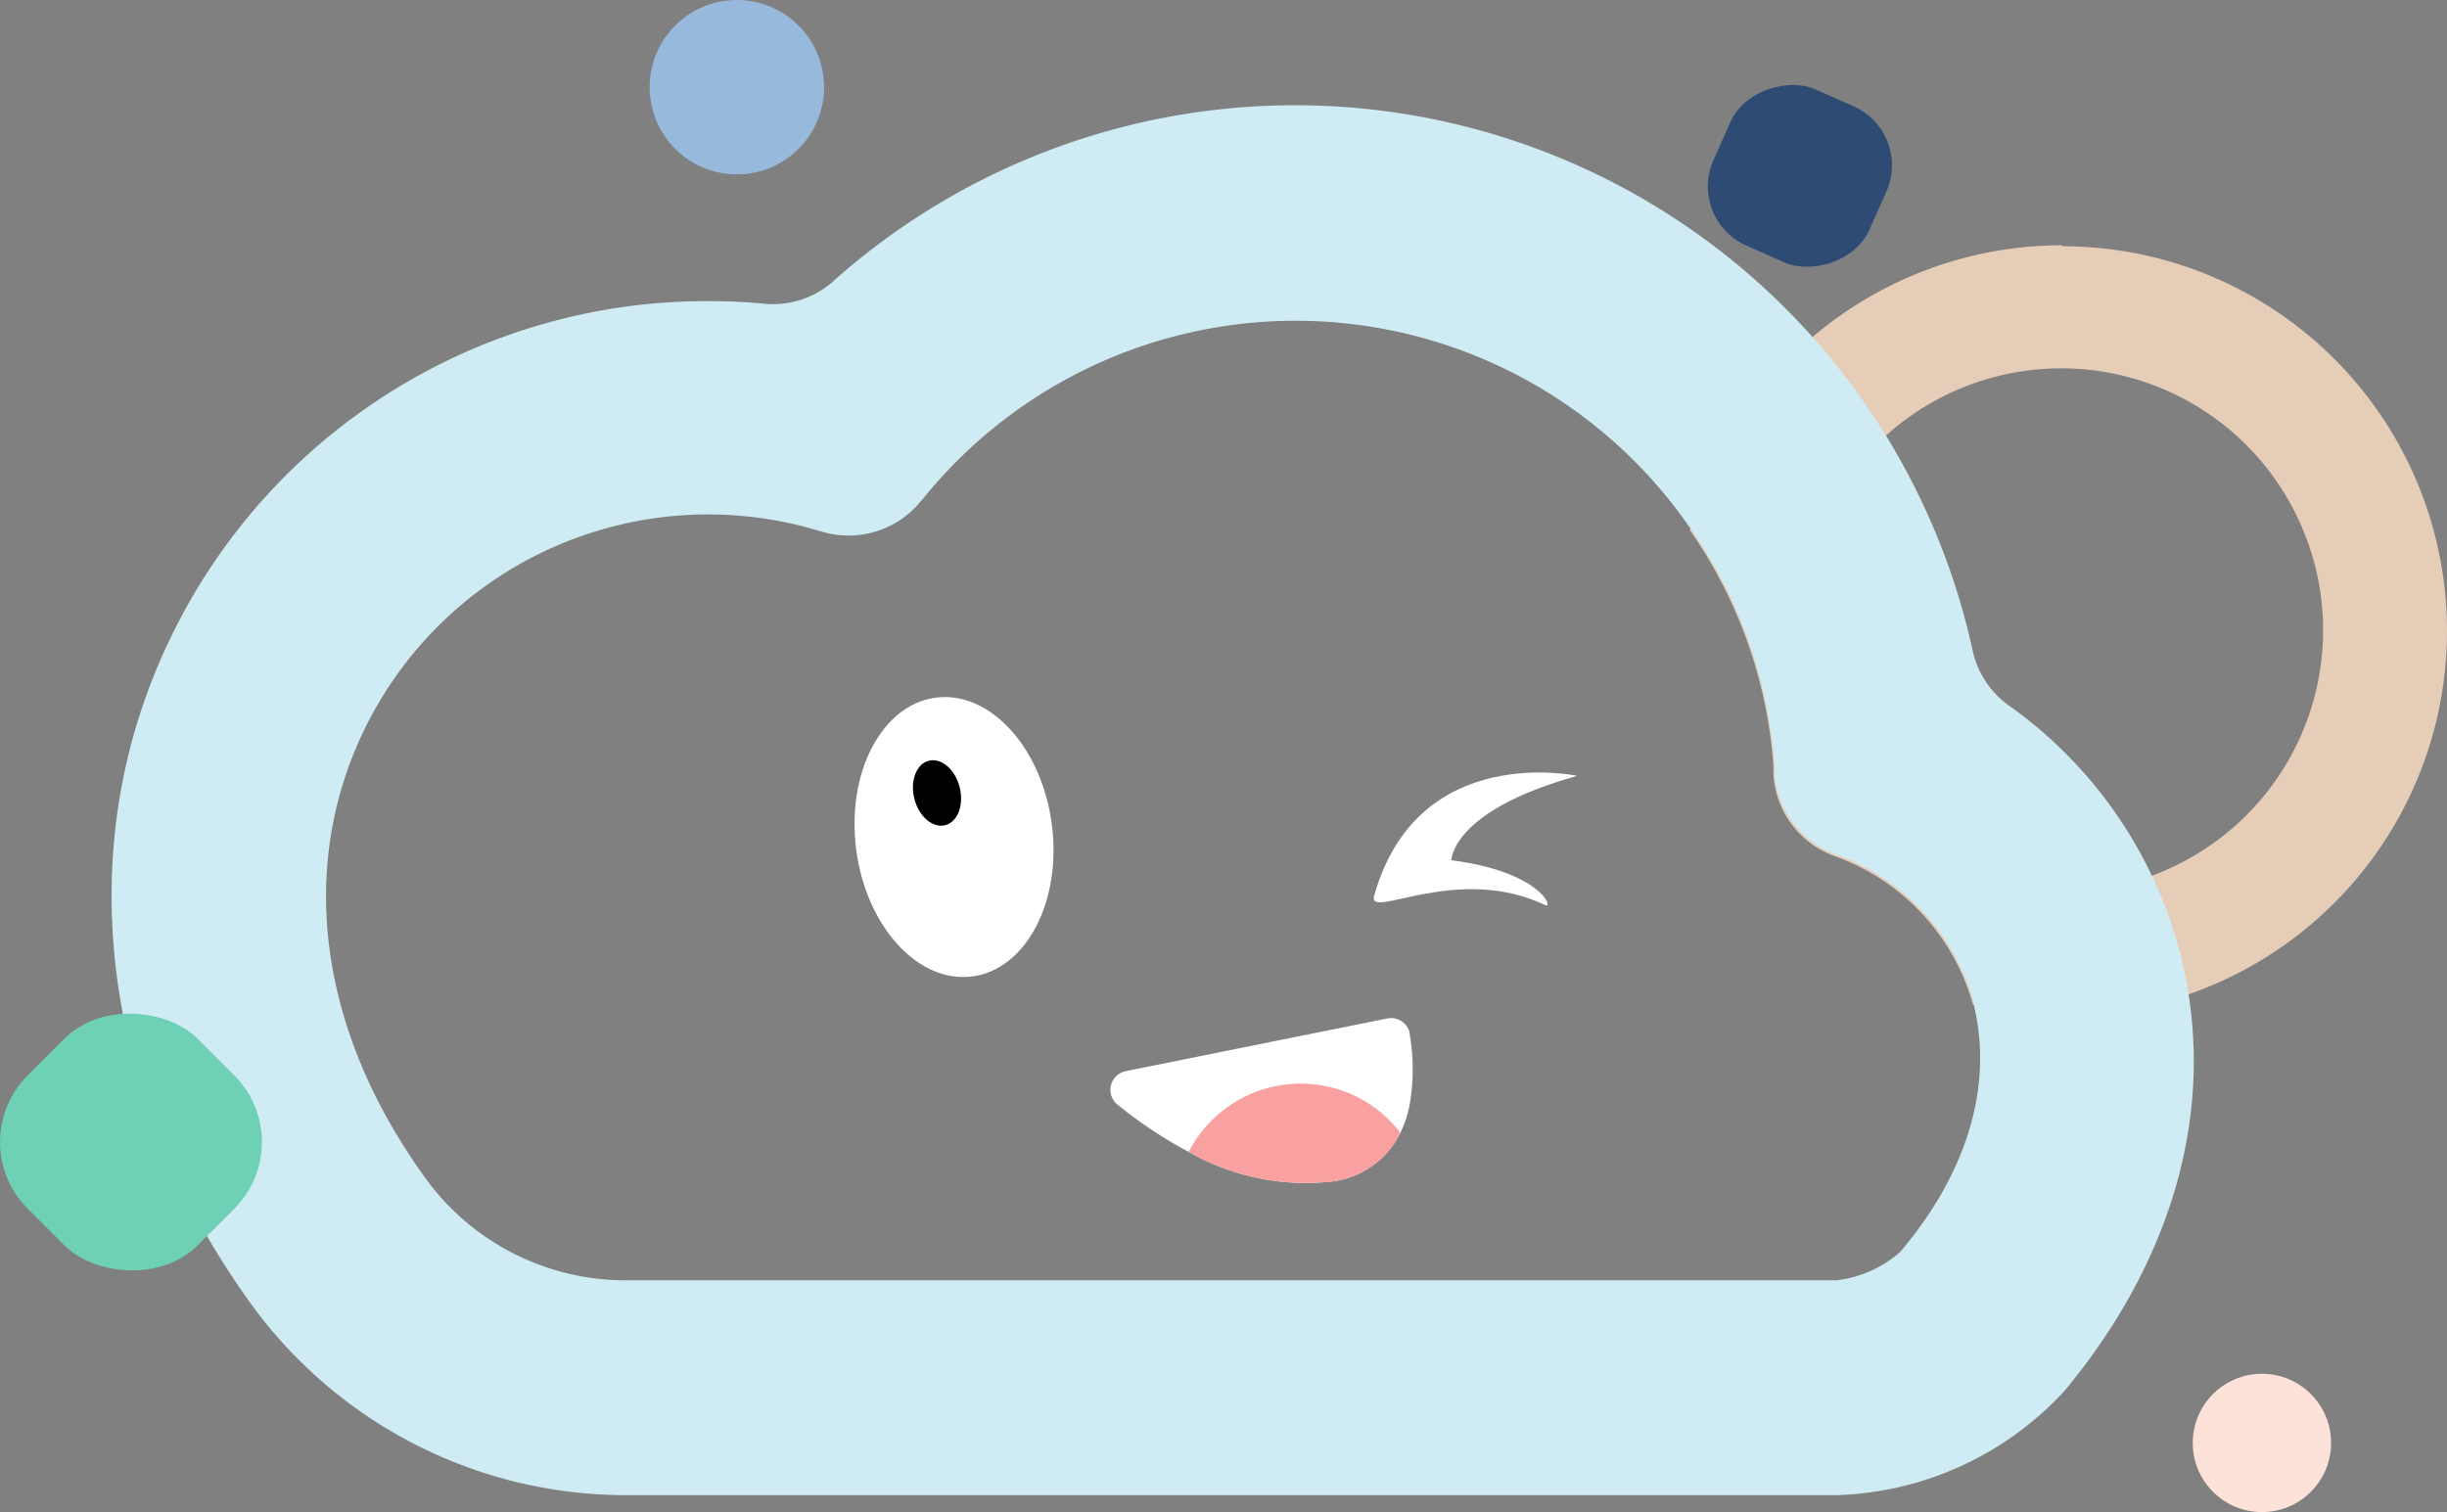
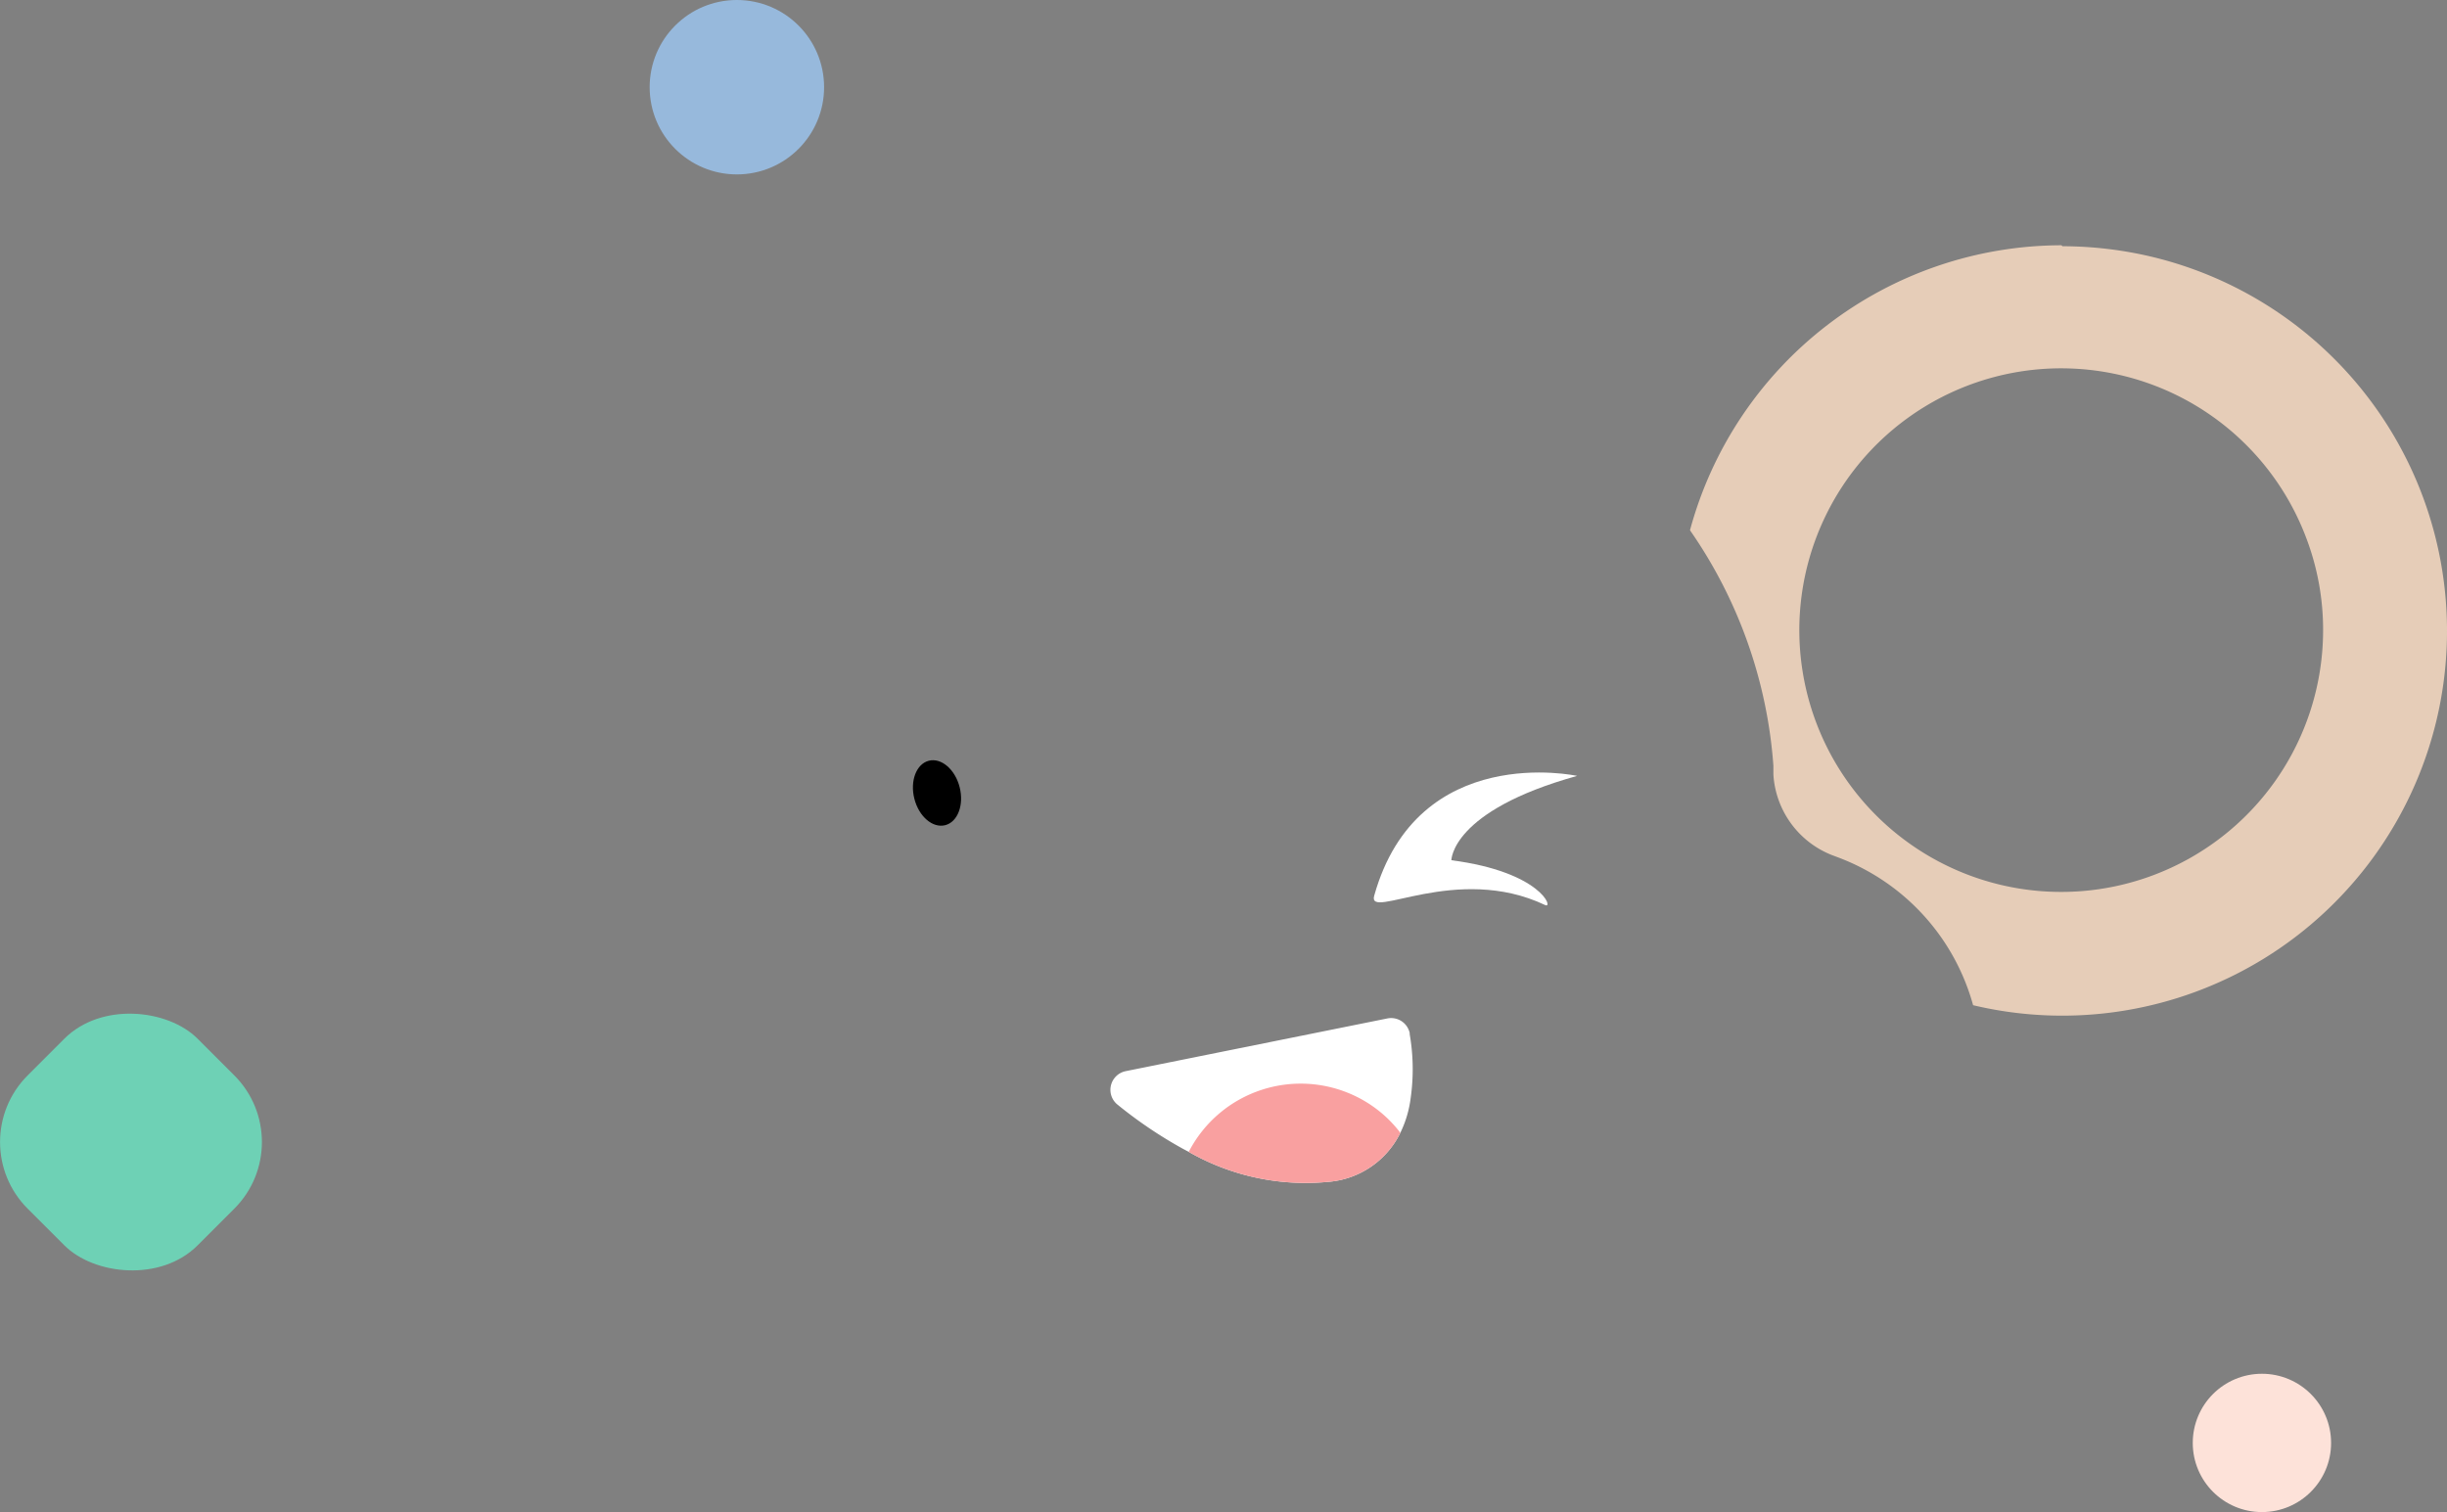
<svg xmlns="http://www.w3.org/2000/svg" viewBox="0 0 128.78 79.59">
  <rect x="0" y="0" width="128.78" height="79.59" fill="#808080" stroke="none" />
  <defs>
    <style>.cls-1{fill:#e6cdb8;}.cls-2{fill:#cfebf3;}.cls-3{fill:#fde2d9;}.cls-4{fill:#97b9dc;}.cls-5{fill:#6ed1b5;}.cls-6{fill:#2e4c73;}.cls-7{fill:#fff;}.cls-8{fill:#f9a0a0;}</style>
  </defs>
  <g id="Слой_2" data-name="Слой 2">
    <g id="Слой_1-2" data-name="Слой 1">
      <g id="Слой_2-2" data-name="Слой 2">
        <g id="Слой_1-2-2" data-name="Слой 1-2">
          <g id="Слой_2-2-2" data-name="Слой 2-2">
            <g id="Слой_1-2-2-2" data-name="Слой 1-2-2">
              <path class="cls-1" d="M108.49,12.91a20.29,20.29,0,0,0-19.55,15,24.82,24.82,0,0,1,4.39,12.4v.47A4.88,4.88,0,0,0,96.39,45l.45.17a11.6,11.6,0,0,1,7,7.74,20.25,20.25,0,0,0,9.38-39.4,20.57,20.57,0,0,0-4.68-.55Zm4.77,33.18a13.78,13.78,0,1,1,8.14-17.7,13.6,13.6,0,0,1,.86,4.77A13.78,13.78,0,0,1,113.26,46.09Z" />
-               <path class="cls-2" d="M115.17,52.28c-.11-.68-.24-1.36-.41-2a23.12,23.12,0,0,0-9.06-13.16,4.83,4.83,0,0,1-1.91-3A36.51,36.51,0,0,0,44,14.67,4.79,4.79,0,0,1,40.37,16c-1-.1-2.06-.15-3.1-.15A31.31,31.31,0,0,0,9.26,33c-5.66,11.11-4.16,24.45,4,35.7A24.37,24.37,0,0,0,33,78.7H96.66a17,17,0,0,0,12-5.5C114,66.76,116.31,59.42,115.17,52.28ZM100,65.9a6.13,6.13,0,0,1-3.36,1.49H33a13,13,0,0,1-10.57-5.32c-5.72-7.87-6.84-16.61-3.09-24a20.12,20.12,0,0,1,23.52-10.2l.48.14a4.9,4.9,0,0,0,5.08-1.58l.32-.38A25.21,25.21,0,0,1,89,27.87a24.82,24.82,0,0,1,4.39,12.4v.47a4.89,4.89,0,0,0,3.06,4.17l.45.17a11.57,11.57,0,0,1,7,7.78.33.33,0,0,1,0,.14C104.88,57.17,103.53,61.74,100,65.9Z" />
              <circle class="cls-3" cx="119.04" cy="75.95" r="3.64" />
              <circle class="cls-4" cx="38.78" cy="4.59" r="4.59" />
              <rect class="cls-5" x="0.57" y="53.79" width="12.65" height="12.65" rx="4.96" transform="translate(-40.49 22.48) rotate(-45)" />
-               <rect class="cls-6" x="90.23" y="4.76" width="8.99" height="8.99" rx="3.4" transform="translate(47.9 92.12) rotate(-66.11)" />
              <path class="cls-7" d="M83,40.84S74.6,39,72.32,47.15c-.37,1.32,4.33-1.73,9,.49.46.22-.2-1.75-4.94-2.36C76.39,45.28,76.35,42.69,83,40.84Z" />
-               <ellipse class="cls-7" cx="50.21" cy="44.06" rx="5.19" ry="7.4" transform="translate(-5.31 6.91) rotate(-7.48)" />
              <ellipse cx="49.31" cy="41.74" rx="1.23" ry="1.75" transform="translate(-8.73 13.37) rotate(-14.2)" />
              <path class="cls-7" d="M74.24,57.8a5.79,5.79,0,0,1-.54,1.82,4.63,4.63,0,0,1-3.82,2.59,12.38,12.38,0,0,1-7.32-1.58l-.32-.17a23.3,23.3,0,0,1-3.42-2.31,1,1,0,0,1-.17-1.4,1,1,0,0,1,.6-.37L73,53.61a1,1,0,0,1,1.19.77h0v.06A10.82,10.82,0,0,1,74.24,57.8Z" />
              <path class="cls-8" d="M73.7,59.62a4.63,4.63,0,0,1-3.82,2.59,12.38,12.38,0,0,1-7.32-1.58,6.63,6.63,0,0,1,8.92-2.86,6.54,6.54,0,0,1,2.22,1.86Z" />
            </g>
          </g>
        </g>
      </g>
    </g>
  </g>
</svg>